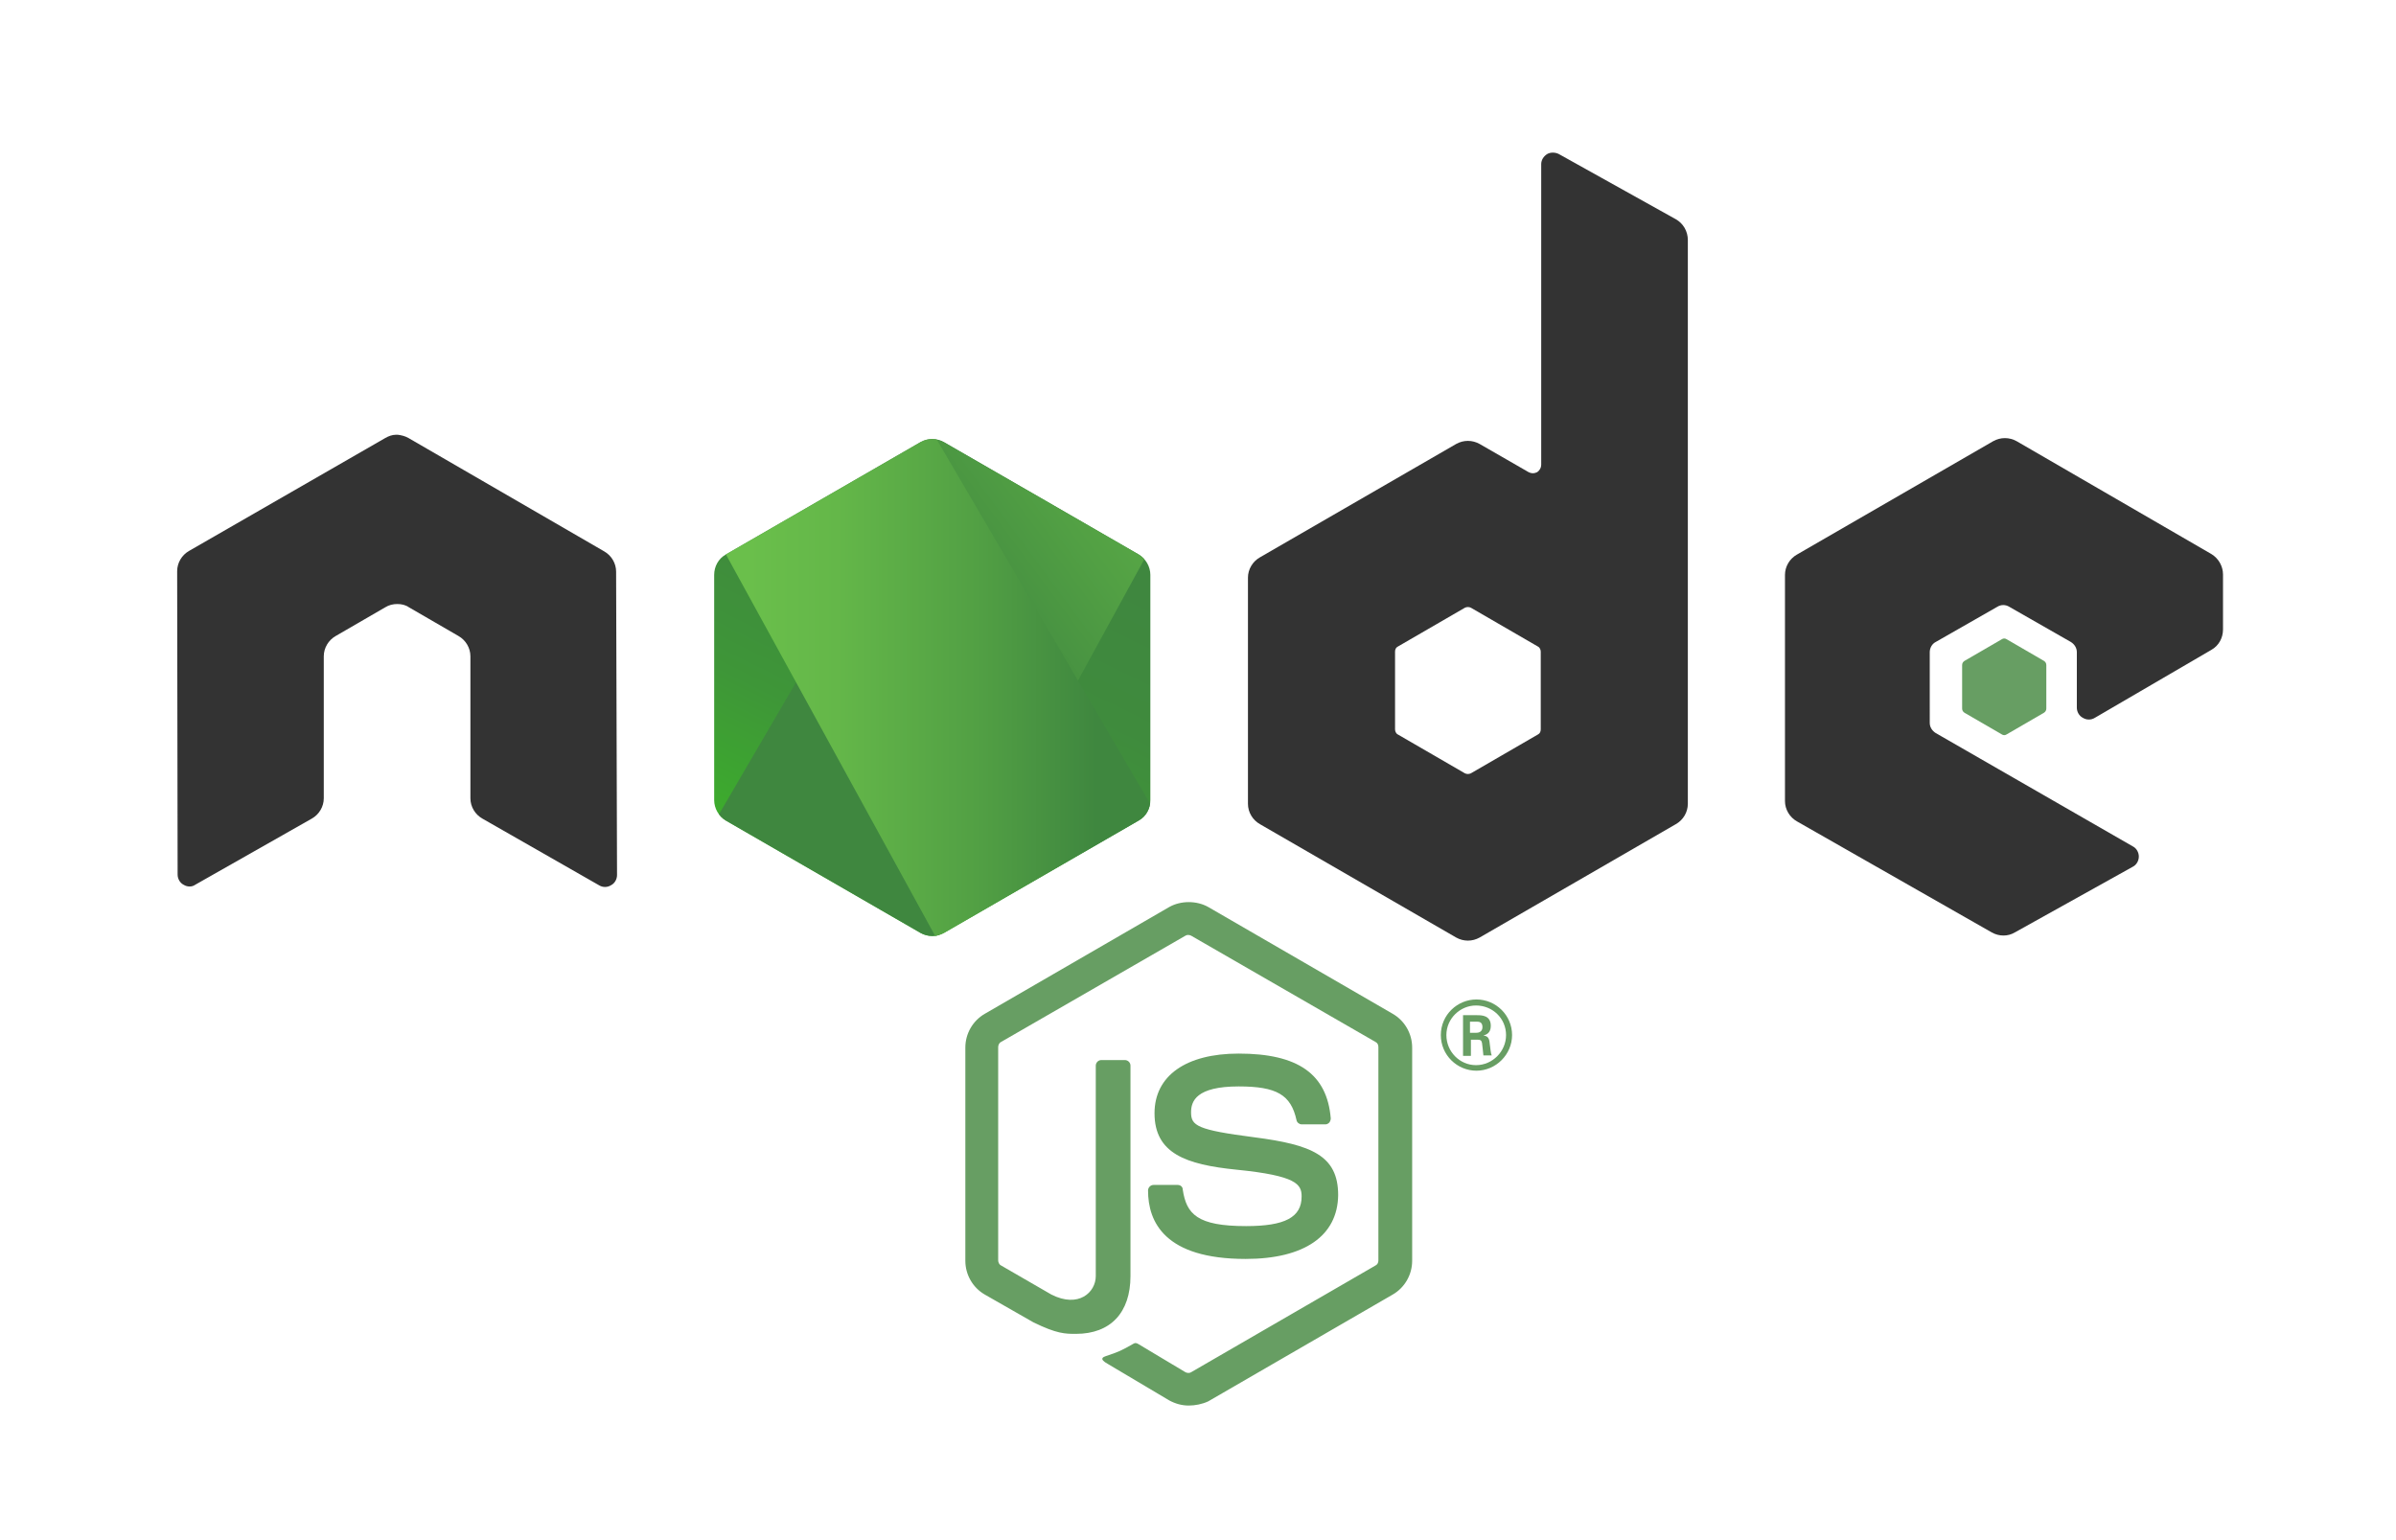
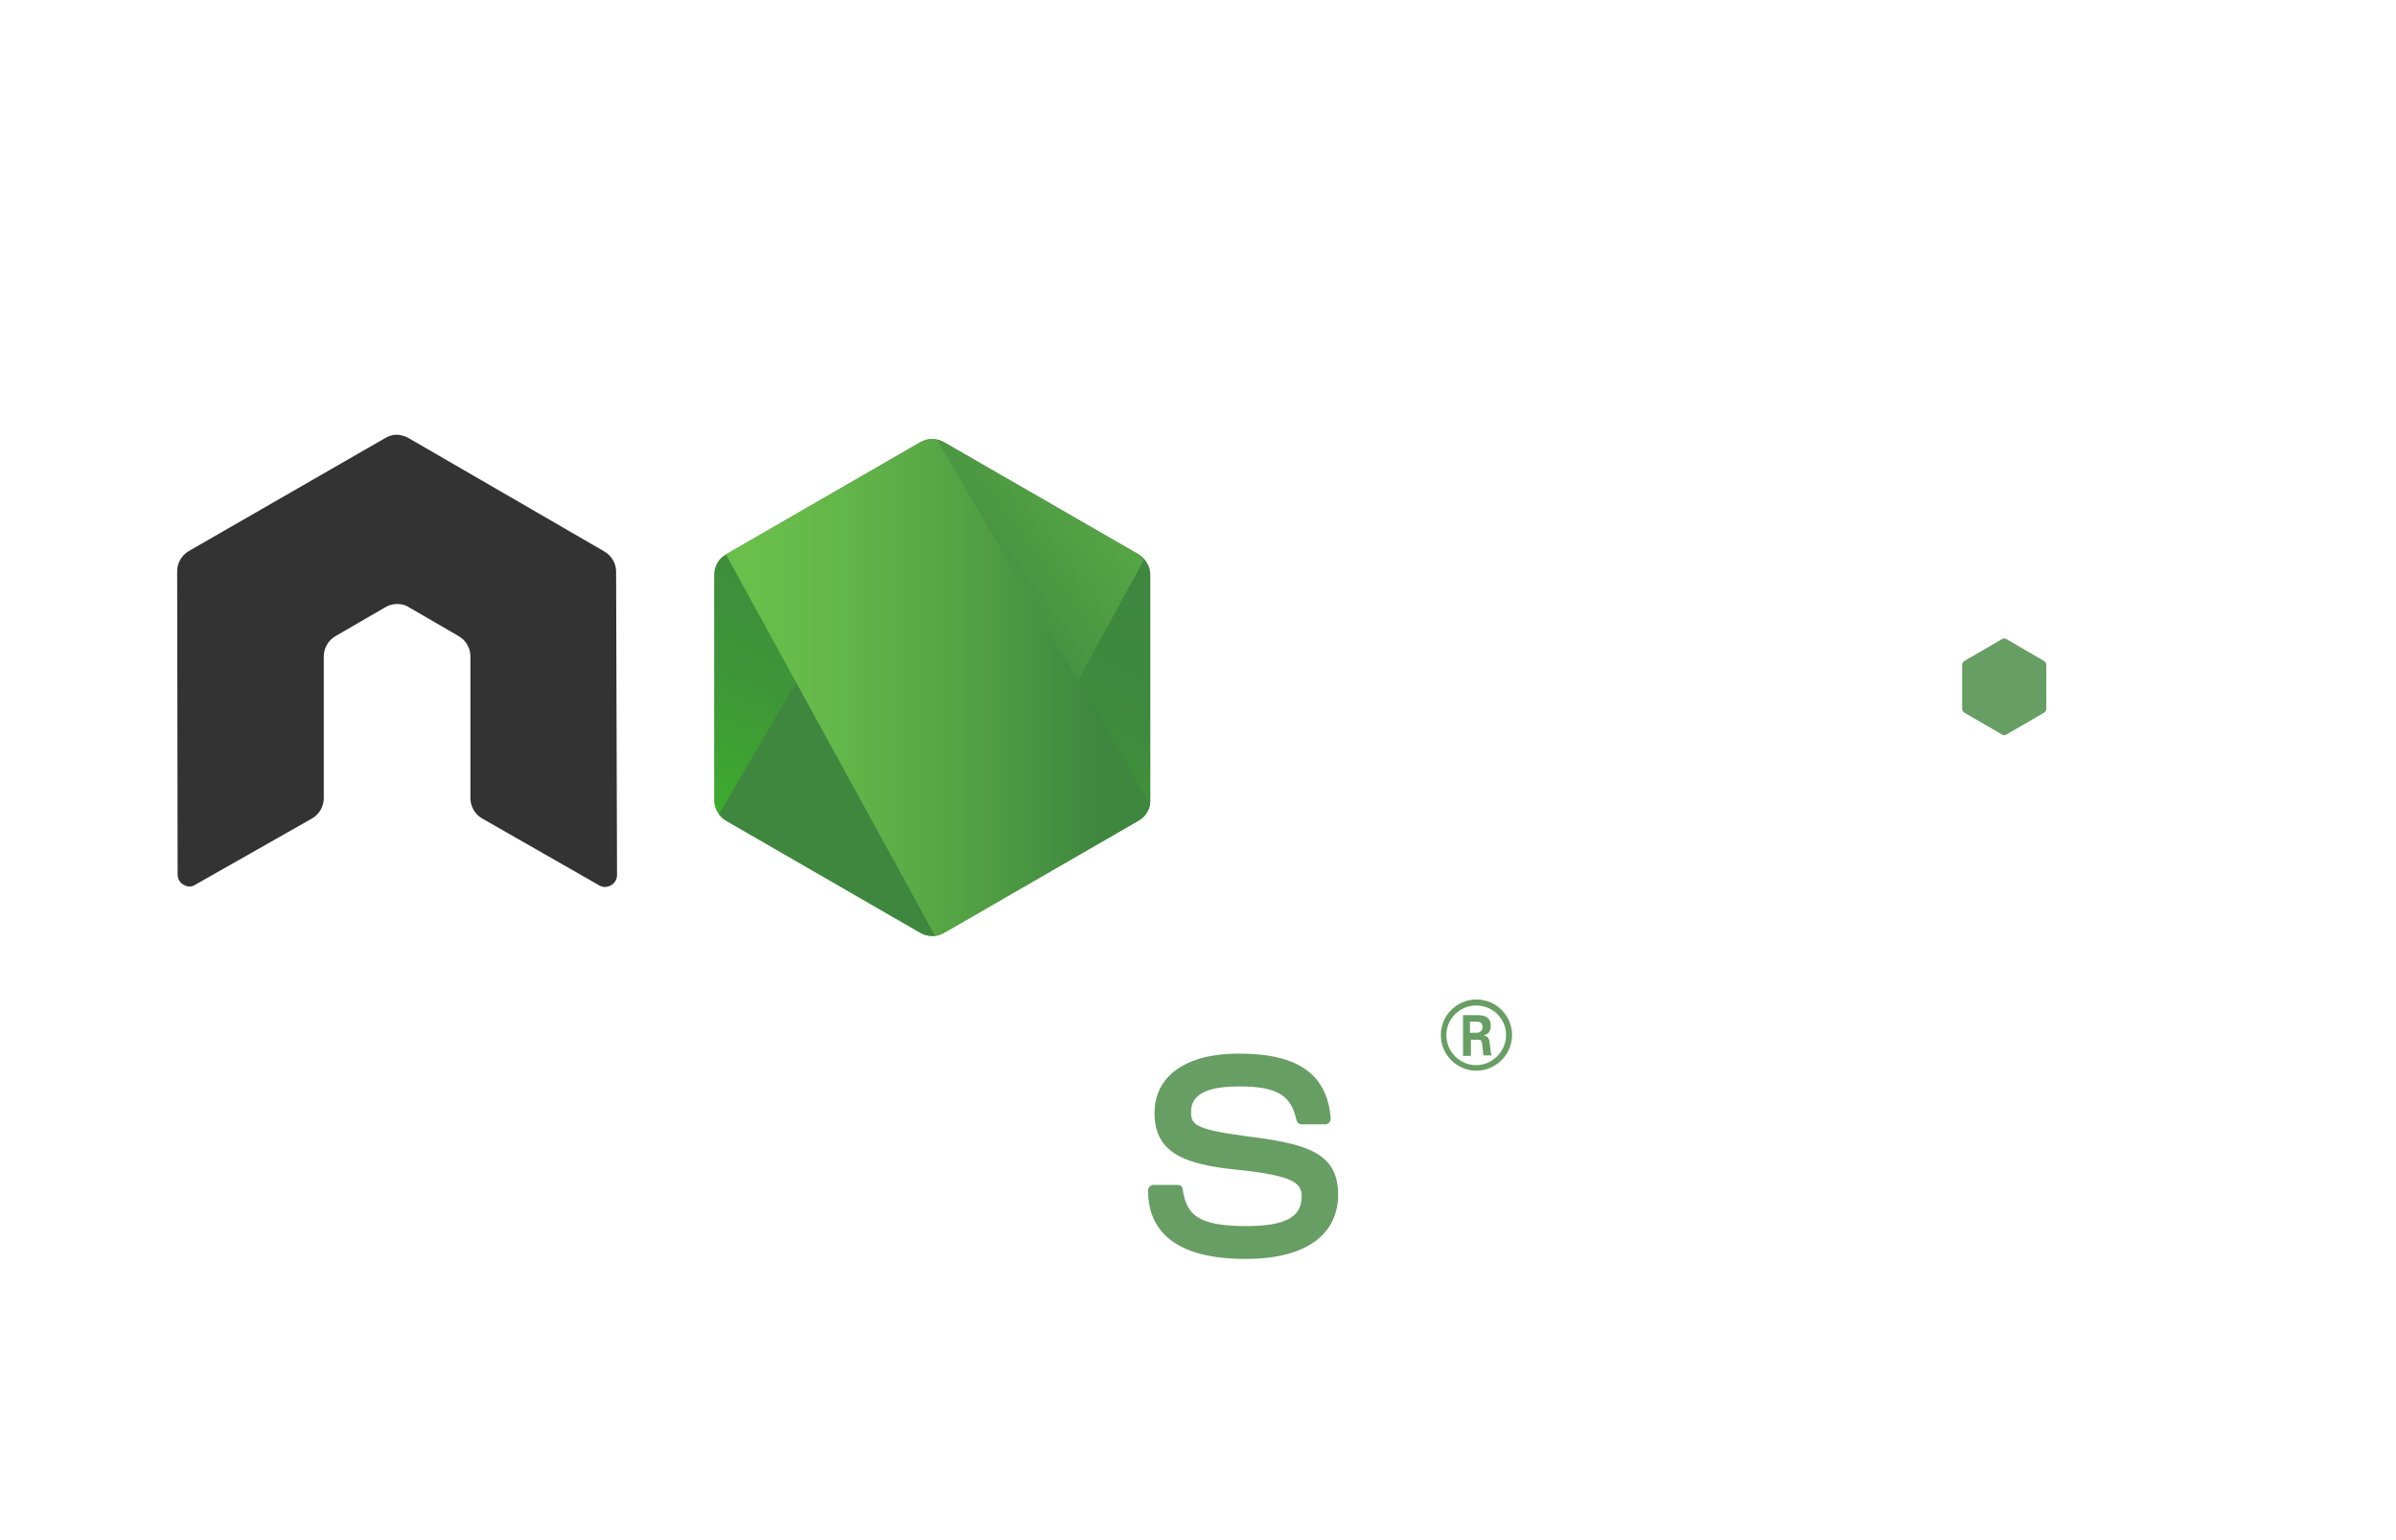
<svg xmlns="http://www.w3.org/2000/svg" xmlns:xlink="http://www.w3.org/1999/xlink" id="Layer_1" x="0px" y="0px" viewBox="0 0 518 333" style="enable-background:new 0 0 518 333;" xml:space="preserve">
  <style type="text/css">	.st0{fill:#679E63;}	.st1{fill-rule:evenodd;clip-rule:evenodd;fill:#333333;}	.st2{fill-rule:evenodd;clip-rule:evenodd;fill:#679E63;}	.st3{fill-rule:evenodd;clip-rule:evenodd;fill:url(#XMLID_00000177485290238098868800000014924765287088461211_);}	.st4{clip-path:url(#SVGID_00000092454419985251057840000002017861067602588584_);}	.st5{fill:none;}	.st6{fill:url(#SVGID_00000148618924724946295150000001915531409110218627_);}	.st7{clip-path:url(#SVGID_00000006683612367689247640000010172784437579297978_);}	.st8{fill:url(#SVGID_00000098193805745291098210000011222116795096583103_);}	.st9{fill:url(#SVGID_00000145019481079992468890000012963390108354776230_);}	.st10{fill:url(#SVGID_00000052797544928313982040000012637766258312321673_);}	.st11{fill:url(#SVGID_00000150060011123025226790000013118487921418730173_);}	.st12{fill:url(#SVGID_00000089540338354816149260000017312610929469945270_);}</style>
  <g>
-     <path class="st0" d="M257,303.9c-1.5,0-2.9-0.4-4.2-1.1l-13.3-7.9c-2-1.1-1-1.5-0.4-1.7c2.7-0.9,3.2-1.1,6-2.7   c0.3-0.2,0.7-0.1,1,0.1l10.2,6.1c0.4,0.2,0.9,0.2,1.2,0l39.9-23.1c0.4-0.2,0.6-0.6,0.6-1.1v-46.1c0-0.5-0.2-0.9-0.6-1.1l-39.9-23   c-0.4-0.2-0.9-0.2-1.2,0l-39.9,23c-0.4,0.2-0.6,0.7-0.6,1.1v46.1c0,0.4,0.2,0.9,0.6,1.1l10.9,6.3c5.9,3,9.6-0.5,9.6-4v-45.5   c0-0.6,0.5-1.2,1.2-1.2h5.1c0.6,0,1.2,0.5,1.2,1.2v45.5c0,7.9-4.3,12.5-11.8,12.5c-2.3,0-4.1,0-9.2-2.5l-10.5-6   c-2.6-1.5-4.2-4.3-4.2-7.3v-46.1c0-3,1.6-5.8,4.2-7.3l39.9-23.1c2.5-1.4,5.9-1.4,8.4,0l39.9,23.1c2.6,1.5,4.2,4.3,4.2,7.3v46.1   c0,3-1.6,5.8-4.2,7.3L261.2,303C259.9,303.6,258.4,303.9,257,303.9z" />
    <path class="st0" d="M269.3,272.2c-17.5,0-21.1-8-21.1-14.8c0-0.6,0.5-1.2,1.2-1.2h5.2c0.6,0,1.1,0.4,1.1,1   c0.8,5.3,3.1,7.9,13.7,7.9c8.4,0,12-1.9,12-6.4c0-2.6-1-4.5-14.1-5.8c-10.9-1.1-17.7-3.5-17.7-12.2c0-8.1,6.8-12.9,18.2-12.9   c12.8,0,19.1,4.4,19.9,14c0,0.3-0.1,0.6-0.3,0.9c-0.2,0.2-0.5,0.4-0.8,0.4h-5.2c-0.5,0-1-0.4-1.1-0.9c-1.2-5.5-4.3-7.3-12.5-7.3   c-9.2,0-10.3,3.2-10.3,5.6c0,2.9,1.3,3.8,13.7,5.4c12.3,1.6,18.1,3.9,18.1,12.5C289.2,267.2,282,272.2,269.3,272.2z" />
  </g>
  <g>
    <path class="st0" d="M326.9,223.8c0,4.2-3.5,7.7-7.7,7.7s-7.7-3.4-7.7-7.7c0-4.4,3.6-7.7,7.7-7.7   C323.4,216.1,326.9,219.5,326.9,223.8z M312.7,223.8c0,3.6,2.9,6.5,6.4,6.5c3.6,0,6.5-3,6.5-6.5c0-3.6-2.9-6.4-6.5-6.4   C315.7,217.4,312.7,220.2,312.7,223.8z M316.3,219.5h3c1,0,3,0,3,2.3c0,1.6-1,1.9-1.6,2.1c1.2,0.1,1.3,0.9,1.4,2   c0.1,0.7,0.2,1.9,0.4,2.3h-1.8c0-0.4-0.3-2.6-0.3-2.7c-0.1-0.5-0.3-0.7-0.9-0.7H318v3.5h-1.7V219.5z M317.9,223.3h1.3   c1.1,0,1.3-0.8,1.3-1.2c0-1.2-0.8-1.2-1.3-1.2h-1.4v2.4H317.9z" />
  </g>
  <path class="st1" d="M133.2,123.6c0-1.8-1-3.5-2.6-4.4L88.3,94.7c-0.7-0.4-1.5-0.6-2.3-0.7c-0.1,0-0.4,0-0.4,0  c-0.8,0-1.6,0.3-2.3,0.7l-42.4,24.4c-1.6,0.9-2.6,2.6-2.6,4.4l0.1,65.6c0,0.9,0.5,1.8,1.3,2.2c0.8,0.5,1.8,0.5,2.5,0L67.4,177  c1.6-0.9,2.6-2.6,2.6-4.4v-30.7c0-1.8,1-3.5,2.6-4.4l10.7-6.2c0.8-0.5,1.7-0.7,2.6-0.7s1.8,0.2,2.5,0.7l10.7,6.2  c1.6,0.9,2.6,2.6,2.6,4.4v30.7c0,1.8,1,3.5,2.6,4.4l25.2,14.4c0.8,0.5,1.8,0.5,2.6,0c0.8-0.4,1.3-1.3,1.3-2.2L133.2,123.6z" />
-   <path class="st1" d="M337,33.3c-0.8-0.4-1.8-0.4-2.5,0c-0.8,0.5-1.3,1.3-1.3,2.2v65c0,0.6-0.3,1.2-0.9,1.6c-0.6,0.3-1.2,0.3-1.8,0  L319.9,96c-1.6-0.9-3.5-0.9-5.1,0l-42.4,24.5c-1.6,0.9-2.6,2.6-2.6,4.4v48.9c0,1.8,1,3.5,2.6,4.4l42.4,24.5c1.6,0.9,3.5,0.9,5.1,0  l42.4-24.5c1.6-0.9,2.6-2.6,2.6-4.4V51.9c0-1.9-1-3.6-2.6-4.5L337,33.3z M333.1,157.7c0,0.5-0.2,0.9-0.6,1.1l-14.5,8.4  c-0.4,0.2-0.9,0.2-1.3,0l-14.5-8.4c-0.4-0.2-0.6-0.7-0.6-1.1v-16.8c0-0.5,0.2-0.9,0.6-1.1l14.5-8.4c0.4-0.2,0.9-0.2,1.3,0l14.5,8.4  c0.4,0.2,0.6,0.7,0.6,1.1V157.7z" />
  <g>
-     <path class="st1" d="M478.1,140.5c1.6-0.9,2.5-2.6,2.5-4.4v-11.9c0-1.8-1-3.5-2.5-4.4L436,95.4c-1.6-0.9-3.5-0.9-5.1,0l-42.4,24.5   c-1.6,0.9-2.6,2.6-2.6,4.4v48.9c0,1.8,1,3.5,2.6,4.4l42.1,24c1.6,0.9,3.5,0.9,5,0l25.5-14.2c0.8-0.4,1.3-1.3,1.3-2.2   s-0.5-1.8-1.3-2.2l-42.6-24.5c-0.8-0.5-1.3-1.3-1.3-2.2V141c0-0.9,0.5-1.8,1.3-2.2l13.3-7.6c0.8-0.5,1.8-0.5,2.6,0l13.3,7.6   c0.8,0.5,1.3,1.3,1.3,2.2v12c0,0.9,0.5,1.8,1.3,2.2c0.8,0.5,1.8,0.5,2.6,0L478.1,140.5z" />
    <path class="st2" d="M432.8,138.2c0.3-0.2,0.7-0.2,1,0l8.1,4.7c0.3,0.2,0.5,0.5,0.5,0.9v9.4c0,0.4-0.2,0.7-0.5,0.9l-8.1,4.7   c-0.3,0.2-0.7,0.2-1,0l-8.1-4.7c-0.3-0.2-0.5-0.5-0.5-0.9v-9.4c0-0.4,0.2-0.7,0.5-0.9L432.8,138.2z" />
  </g>
  <g>
    <g>
      <linearGradient id="XMLID_00000106828313452626993420000012142212075940505535_" gradientUnits="userSpaceOnUse" x1="218.68" y1="220.296" x2="180.615" y2="142.644" gradientTransform="matrix(1 0 0 -1 0 334)">
        <stop offset="0" style="stop-color:#3F873F" />
        <stop offset="0.33" style="stop-color:#3F8B3D" />
        <stop offset="0.637" style="stop-color:#3E9638" />
        <stop offset="0.934" style="stop-color:#3DA92E" />
        <stop offset="1" style="stop-color:#3DAE2B" />
      </linearGradient>
      <path id="XMLID_143_" style="fill-rule:evenodd;clip-rule:evenodd;fill:url(#XMLID_00000106828313452626993420000012142212075940505535_);" d="    M204.1,95.6c-1.6-0.9-3.5-0.9-5.1,0l-42.1,24.3c-1.6,0.9-2.5,2.6-2.5,4.4V173c0,1.8,1,3.5,2.5,4.4l42.1,24.3    c1.6,0.9,3.5,0.9,5.1,0l42.1-24.3c1.6-0.9,2.5-2.6,2.5-4.4v-48.7c0-1.8-1-3.5-2.5-4.4L204.1,95.6z" />
    </g>
    <g>
      <defs>
        <path id="SVGID_1_" d="M204.1,95.6c-1.6-0.9-3.5-0.9-5.1,0l-42.1,24.3c-1.6,0.9-2.5,2.6-2.5,4.4V173c0,1.8,1,3.5,2.5,4.4     l42.1,24.3c1.6,0.9,3.5,0.9,5.1,0l42.1-24.3c1.6-0.9,2.5-2.6,2.5-4.4v-48.7c0-1.8-1-3.5-2.5-4.4L204.1,95.6z" />
      </defs>
      <clipPath id="SVGID_00000135689323266006959780000011173925299533842610_">
        <use xlink:href="#SVGID_1_" style="overflow:visible;" />
      </clipPath>
      <g style="clip-path:url(#SVGID_00000135689323266006959780000011173925299533842610_);">
        <path class="st5" d="M198.9,95.6l-42.2,24.3c-1.6,0.9-2.7,2.6-2.7,4.4V173c0,1.2,0.5,2.3,1.3,3.2L202.7,95     C201.5,94.8,200.1,94.9,198.9,95.6z" />
        <path class="st5" d="M203,202.2c0.4-0.1,0.8-0.3,1.2-0.5l42.2-24.3c1.6-0.9,2.6-2.6,2.6-4.4v-48.7c0-1.3-0.6-2.6-1.5-3.5     L203,202.2z" />
        <linearGradient id="SVGID_00000166655243187300963530000014454654667152116121_" gradientUnits="userSpaceOnUse" x1="195.154" y1="179.651" x2="301.962" y2="258.566" gradientTransform="matrix(1 0 0 -1 0 334)">
          <stop offset="0.138" style="stop-color:#3F873F" />
          <stop offset="0.402" style="stop-color:#52A044" />
          <stop offset="0.713" style="stop-color:#64B749" />
          <stop offset="0.908" style="stop-color:#6ABF4B" />
        </linearGradient>
        <path style="fill:url(#SVGID_00000166655243187300963530000014454654667152116121_);" d="M246.3,119.9L204,95.6     c-0.4-0.2-0.9-0.4-1.3-0.5l-47.4,81.2c0.4,0.5,0.9,0.9,1.4,1.2l42.3,24.3c1.2,0.7,2.6,0.9,3.9,0.5l44.5-81.4     C247.1,120.5,246.7,120.2,246.3,119.9z" />
      </g>
    </g>
    <g>
      <defs>
        <path id="SVGID_00000036211651815735596810000010805988833878556308_" d="M204.1,95.6c-1.6-0.9-3.5-0.9-5.1,0l-42.1,24.3     c-1.6,0.9-2.5,2.6-2.5,4.4V173c0,1.8,1,3.5,2.5,4.4l42.1,24.3c1.6,0.9,3.5,0.9,5.1,0l42.1-24.3c1.6-0.9,2.5-2.6,2.5-4.4v-48.7     c0-1.8-1-3.5-2.5-4.4L204.1,95.6z" />
      </defs>
      <clipPath id="SVGID_00000106837748182445684340000003282466774697771939_">
        <use xlink:href="#SVGID_00000036211651815735596810000010805988833878556308_" style="overflow:visible;" />
      </clipPath>
      <g style="clip-path:url(#SVGID_00000106837748182445684340000003282466774697771939_);">
-         <path class="st5" d="M249,173v-48.7c0-1.8-1.1-3.5-2.7-4.4L204,95.6c-0.5-0.3-1-0.5-1.6-0.6l46.3,79.1     C248.9,173.8,249,173.4,249,173z" />
        <path class="st5" d="M156.7,119.9c-1.6,0.9-2.7,2.6-2.7,4.4V173c0,1.8,1.2,3.5,2.7,4.4l42.3,24.3c1,0.6,2.1,0.8,3.3,0.6     L157,119.8L156.7,119.9z" />
        <linearGradient id="SVGID_00000071556772916946793440000013736639650914101910_" gradientUnits="userSpaceOnUse" x1="152.862" y1="247.15" x2="250.279" y2="247.15" gradientTransform="matrix(1 0 0 -1 0 334)">
          <stop offset="9.191646e-02" style="stop-color:#6ABF4B" />
          <stop offset="0.287" style="stop-color:#64B749" />
          <stop offset="0.598" style="stop-color:#52A044" />
          <stop offset="0.862" style="stop-color:#3F873F" />
        </linearGradient>
        <polygon style="fill:url(#SVGID_00000071556772916946793440000013736639650914101910_);" points="197.6,86.7 197,87 197.8,87         " />
        <linearGradient id="SVGID_00000022538958352295516270000002492119652942898324_" gradientUnits="userSpaceOnUse" x1="152.862" y1="185.345" x2="250.279" y2="185.345" gradientTransform="matrix(1 0 0 -1 0 334)">
          <stop offset="9.191646e-02" style="stop-color:#6ABF4B" />
          <stop offset="0.287" style="stop-color:#64B749" />
          <stop offset="0.598" style="stop-color:#52A044" />
          <stop offset="0.862" style="stop-color:#3F873F" />
        </linearGradient>
        <path style="fill:url(#SVGID_00000022538958352295516270000002492119652942898324_);" d="M246.4,177.4c1.2-0.7,2.1-1.9,2.5-3.2     L202.5,95c-1.2-0.2-2.5-0.1-3.6,0.6l-42,24.2l45.3,82.6c0.6-0.1,1.3-0.3,1.9-0.6L246.4,177.4z" />
        <linearGradient id="SVGID_00000171713173126421965740000011499364237922744731_" gradientUnits="userSpaceOnUse" x1="152.862" y1="157.55" x2="250.279" y2="157.55" gradientTransform="matrix(1 0 0 -1 0 334)">
          <stop offset="9.191646e-02" style="stop-color:#6ABF4B" />
          <stop offset="0.287" style="stop-color:#64B749" />
          <stop offset="0.598" style="stop-color:#52A044" />
          <stop offset="0.862" style="stop-color:#3F873F" />
        </linearGradient>
-         <polygon style="fill:url(#SVGID_00000171713173126421965740000011499364237922744731_);" points="250.3,176.6 250,176.1      250,176.8    " />
        <linearGradient id="SVGID_00000134960786015813003050000011493601971614468018_" gradientUnits="userSpaceOnUse" x1="152.862" y1="145.05" x2="250.279" y2="145.05" gradientTransform="matrix(1 0 0 -1 0 334)">
          <stop offset="9.191646e-02" style="stop-color:#6ABF4B" />
          <stop offset="0.287" style="stop-color:#64B749" />
          <stop offset="0.598" style="stop-color:#52A044" />
          <stop offset="0.862" style="stop-color:#3F873F" />
        </linearGradient>
        <path style="fill:url(#SVGID_00000134960786015813003050000011493601971614468018_);" d="M246.4,177.4l-42.2,24.3     c-0.6,0.3-1.2,0.5-1.9,0.6l0.8,1.5l46.8-27.1v-0.6l-1.2-2C248.5,175.5,247.6,176.7,246.4,177.4z" />
        <linearGradient id="SVGID_00000106848745960261377220000006080263630749894302_" gradientUnits="userSpaceOnUse" x1="264.396" y1="222.625" x2="204.316" y2="100.06" gradientTransform="matrix(1 0 0 -1 0 334)">
          <stop offset="0" style="stop-color:#3F873F" />
          <stop offset="0.33" style="stop-color:#3F8B3D" />
          <stop offset="0.637" style="stop-color:#3E9638" />
          <stop offset="0.934" style="stop-color:#3DA92E" />
          <stop offset="1" style="stop-color:#3DAE2B" />
        </linearGradient>
        <path style="fill:url(#SVGID_00000106848745960261377220000006080263630749894302_);" d="M246.4,177.4l-42.2,24.3     c-0.6,0.3-1.2,0.5-1.9,0.6l0.8,1.5l46.8-27.1v-0.6l-1.2-2C248.5,175.5,247.6,176.7,246.4,177.4z" />
      </g>
    </g>
  </g>
</svg>